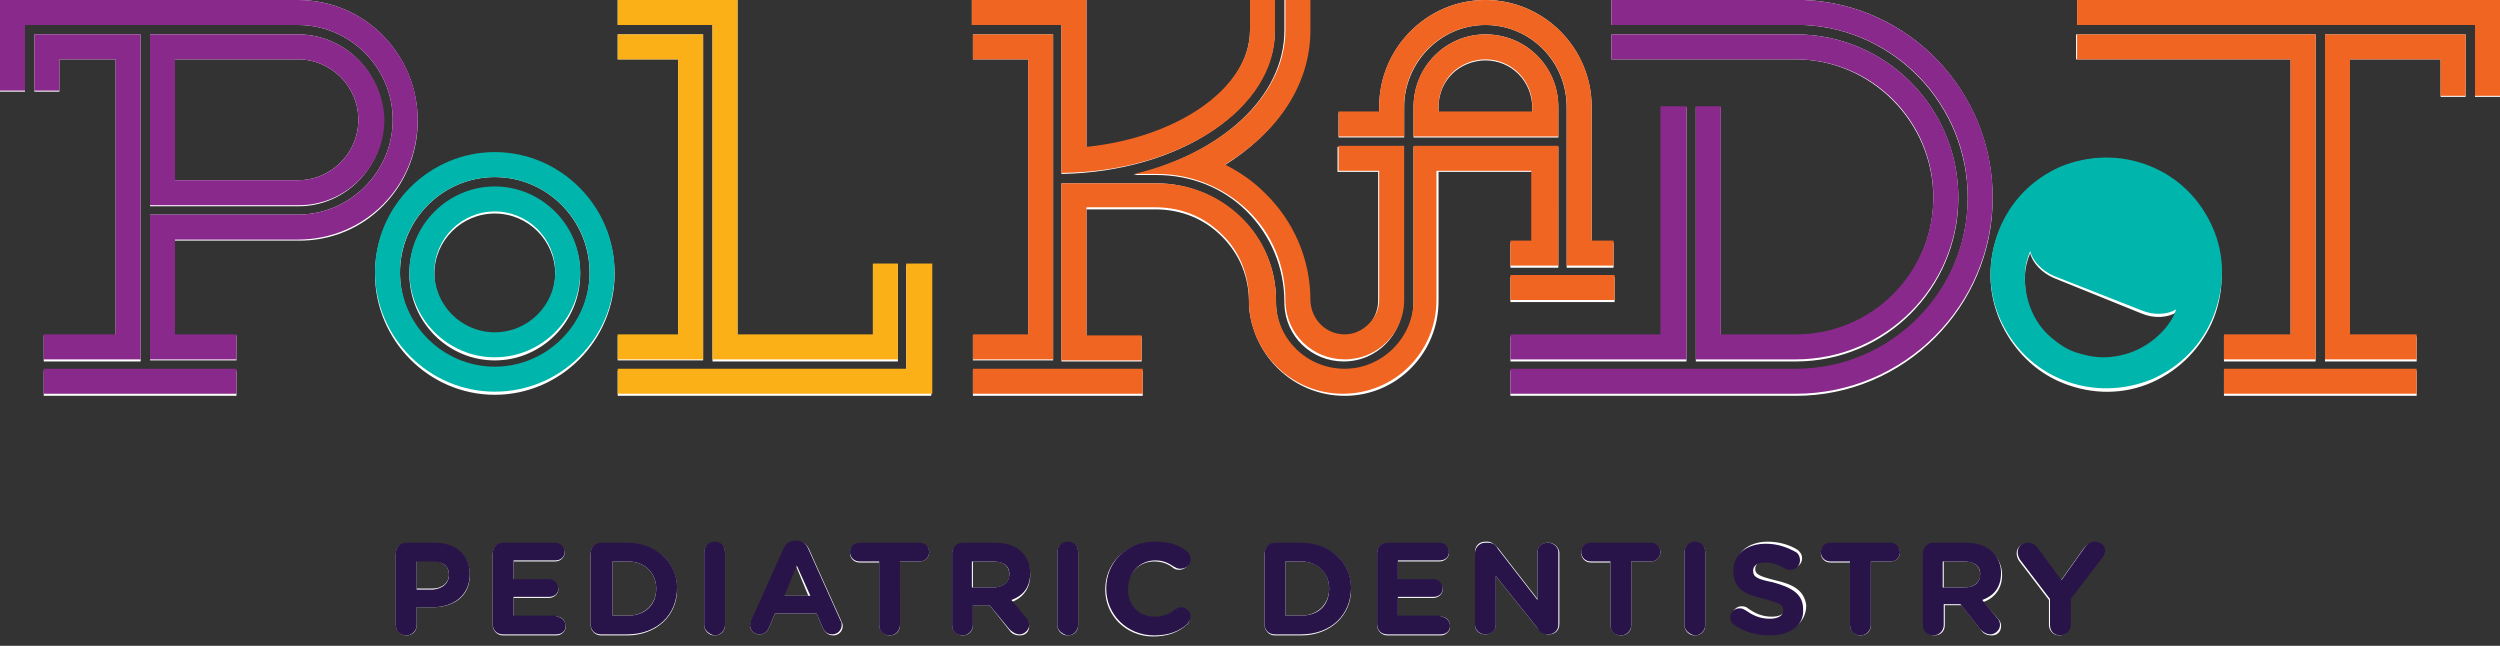
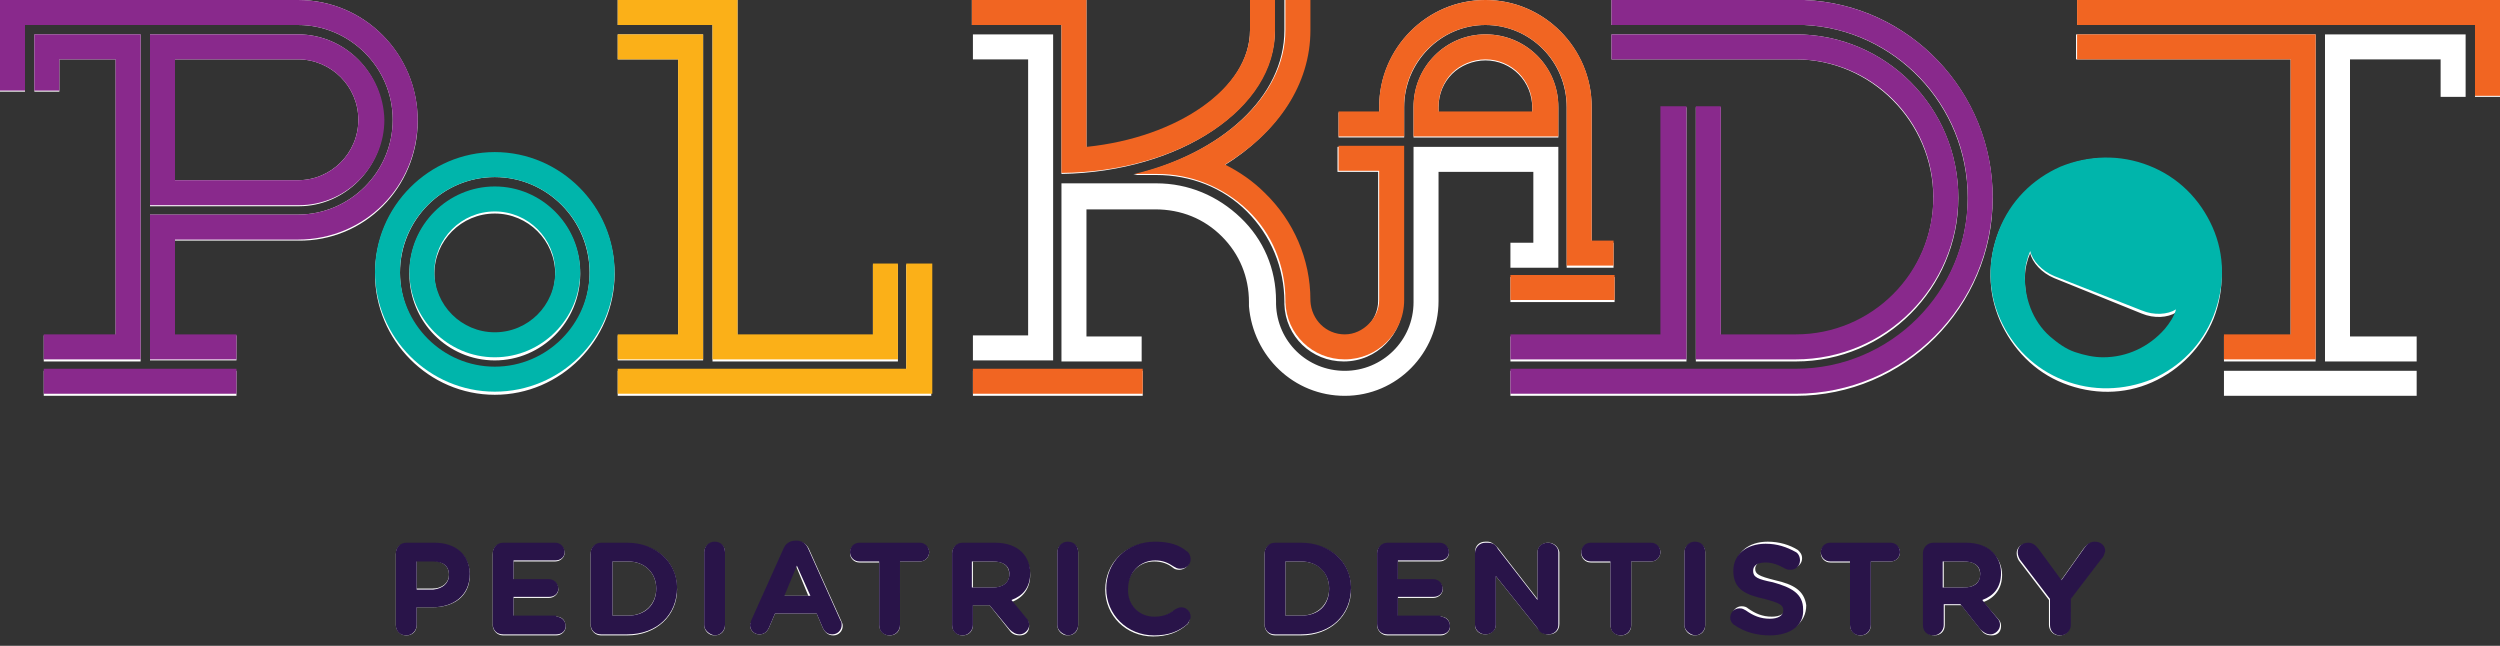
<svg xmlns="http://www.w3.org/2000/svg" width="240" height="62">
  <rect width="100%" height="100%" fill="#333333" stroke="none" />
  <g id="Page-1" stroke="none" stroke-width="1" fill="none" fill-rule="evenodd">
    <g id="logo-color">
      <path d="M4.2 38h18.5v-2.4H4.2V38zm35.9-26.4C40.1 5.2 35 0 28.6 0H0v8.8h2.4V2.4h26.2c5 0 9.1 4.1 9.1 9.1s-4.1 9.1-9.1 9.1H14.4v14h8.3v-2.4h-5.9v-9.1h11.8c6.4.1 11.5-5.1 11.5-11.5zm7.4 6.4c-4.5 0-8.2 3.7-8.2 8.3 0 4.6 3.7 8.3 8.2 8.3 4.5 0 8.2-3.7 8.2-8.3 0-4.6-3.7-8.3-8.2-8.3zm0 14.1c-3.2 0-5.8-2.6-5.8-5.8 0-3.2 2.6-5.8 5.8-5.8 3.2 0 5.8 2.6 5.8 5.8 0 3.2-2.6 5.8-5.8 5.8zM36.8 11.6c0-4.6-3.7-8.3-8.2-8.3H14.4v16.5h14.3c4.4 0 8.1-3.7 8.1-8.2zm-20-5.9h11.8c3.2 0 5.8 2.6 5.8 5.8 0 3.2-2.6 5.8-5.8 5.8H16.8V5.7zM4.2 32.3v2.4h9.3V3.3H3.3v5.5h2.4V5.7h5.4v26.5H4.2v.1zm215.7 0h-6.4v2.4h8.8V3.3h-23v2.4h20.6v26.6zm-77.3-29c-3.8 0-6.9 3.1-6.9 7v2.9h13.9v-2.9c0-3.9-3.1-7-7-7zm4.6 7.5h-9.1v-.5c0-1.3.5-2.4 1.3-3.2.8-.8 2-1.3 3.2-1.3 2.5 0 4.5 2 4.5 4.6v.4h.1zM145 34.7h16.9V10.3h-2.4v22H145v2.4zm-10.2-24.4c0-4.3 3.5-7.9 7.8-7.9s7.8 3.5 7.8 7.9v15.4h4.5v-2.4h-2.1v-13c0-5.7-4.6-10.3-10.2-10.3s-10.2 4.6-10.2 10.3v.5h-3.9v2.4h6.3v-2.9zm38.4-7.9c8.7.4 15.7 7.7 15.7 16.6 0 9.1-7.4 16.6-16.5 16.6H145V38h27.4c10.4 0 18.9-8.5 18.9-19 0-10.2-8-18.6-18.1-19h-18.5v2.4h18.5zM145 29h10v-2.4h-10V29zM101.1 3.3h-7.7v2.4h5.3v26.5h-5.3v2.4h7.7V3.3zm8.6 32.3H93.4V38h16.3v-2.4zm-41.3-.9h17.8v-9.3h-2.4v6.9h-13V0H59.3v2.4h9.1v32.3zm-.9-31.4h-8.2v2.4h5.8v26.5h-5.8v2.4h8.2V3.3zm34.4 13.4c11.4-.2 20.5-6.3 20.5-13.9V0H120v2.9c0 5.6-6.9 10.4-15.7 11.3V0h-11v2.4h8.6v14.3zm6.9.1h2.2c3.3 0 6.4 1.2 8.7 3.5 2.3 2.3 3.6 5.4 3.6 8.7v.2c.1 3.1 2.6 5.5 5.7 5.5 3.2 0 5.7-2.6 5.7-5.8V14.1h-6.3v2.4h3.9v12.4c0 .9-.4 1.8-1 2.4-.6.6-1.4 1-2.3 1-1.8 0-3.2-1.4-3.3-3.2V29c0-4-1.5-7.7-4.4-10.4-1.1-1.1-2.4-2-3.8-2.7 5-3.1 8.2-7.7 8.2-13V0h-2.4v2.9c0 6.4-6 11.8-14.5 13.9zm76.8 2.2c0 7.3-5.9 13.3-13.2 13.3h-7.2v-22h-2.4v24.4h9.6c8.6 0 15.6-7 15.6-15.7s-7-15.7-15.6-15.7h-17.7v2.4h17.7c7.2 0 13.2 6 13.2 13.3zm20.7-3c-2.8-1.1-5.8-1.1-8.5.1-2.7 1.2-4.8 3.4-5.9 6.1-1.1 2.8-1.1 5.8.1 8.6 1.2 2.7 3.3 4.9 6.1 6 2.8 1.1 5.8 1.1 8.5-.1 2.7-1.2 4.8-3.4 5.9-6.1 1.1-2.8 1-5.8-.1-8.5-1.2-2.9-3.3-5-6.1-6.1zm1.5 15.8c-1.5 1.8-3.6 2.8-5.9 2.8-.9 0-1.8-.2-2.7-.5-.9-.4-1.7-.9-2.4-1.5-1.7-1.5-2.5-3.8-2.4-6.1 0-.7.2-1.5.5-2.2.2.9 1.1 1.9 2.3 2.4l8.4 3.4c1.2.5 2.5.4 3.3-.1-.2.6-.6 1.2-1.1 1.8zM129.1 38c5 0 9-4.1 9-9.1V16.5h9.1v6.8H145v2.4h4.6V14.1h-13.9V29c0 3.7-3 6.6-6.6 6.6-3.6 0-6.5-2.8-6.6-6.4v-.3c0-3.1-1.2-5.9-3.4-8-2.2-2.1-5-3.3-8.1-3.3h-9.1v17.1h7.7v-2.4h-5.3V20.1h6.6c2.5 0 4.7.9 6.4 2.6 1.7 1.7 2.6 3.9 2.6 6.3v.4c.4 4.8 4.3 8.6 9.2 8.6zm84.4 0H232v-2.4h-18.5V38zM87 35.6H59.3V38h30.1V25.4H87v10.2zM199.4 0v2.4h38.2v6.9h2.4V0h-40.6zm23.8 34.7h8.8v-2.4h-6.4V5.7h8.7v3.6h2.4v-6h-13.5v31.4zm-175.7-20c-6.3 0-11.5 5.2-11.5 11.6 0 6.4 5.2 11.6 11.5 11.6S59 32.7 59 26.3c0-6.4-5.2-11.6-11.5-11.6zm0 20.7c-5 0-9.1-4.1-9.1-9.2s4.1-9.2 9.1-9.2 9.1 4.1 9.1 9.2-4.1 9.2-9.1 9.2zm115.2 16.7c-.6 0-1 .4-1 1V60c0 .5.4 1 1 1s1-.4 1-1v-7c0-.5-.4-.9-1-.9zm-4.2.1h-5.8c-.5 0-.9.4-.9.9s.4.9.9.9h1.9v6c0 .5.4 1 1 1s1-.4 1-1v-6.1h1.9c.5 0 .9-.4.9-.9 0-.4-.4-.8-.9-.8zm11.9 3.5c-1.6-.4-1.9-.6-1.9-1.1 0-.4.4-.8 1.2-.8.6 0 1.2.2 1.9.6.2.1.3.1.5.1.5 0 .9-.4.9-.9 0-.4-.2-.6-.4-.8-.8-.5-1.8-.8-2.9-.8-1.8 0-3.1 1-3.1 2.6 0 1.7 1.2 2.2 3 2.7 1.5.4 1.8.6 1.8 1.1 0 .5-.5.8-1.3.8-.9 0-1.6-.3-2.3-.8-.1-.1-.3-.2-.6-.2-.5 0-.9.4-.9.9 0 .3.2.6.4.7 1 .7 2.2 1 3.4 1 1.9 0 3.3-1 3.3-2.7-.2-1.4-1.2-2-3-2.4zm30.6-3.6c-.4 0-.7.2-1 .6l-2.2 3.1-2.2-3c-.2-.3-.5-.6-1-.6-.6 0-1 .4-1 .9 0 .3.1.5.2.7l2.9 3.8V60c0 .5.4 1 1 1s1-.4 1-1v-2.5l2.9-3.8c.1-.2.3-.4.3-.7.1-.5-.3-.9-.9-.9zm-52.4 0c-.5 0-1 .4-1 .9v4.5l-3.8-4.9c-.3-.3-.6-.6-1-.6h-.2c-.6 0-1 .4-1 1v7c0 .5.4.9 1 .9.5 0 1-.4 1-.9v-4.7l4 5c.3.3.6.6 1 .6h.1c.6 0 1-.4 1-1V53c-.1-.5-.5-.9-1.1-.9zm40.2.1h-3.1c-.6 0-1 .4-1 1V60c0 .5.4 1 1 1s1-.4 1-1v-1.9h1.6l1.9 2.4c.2.3.5.5 1 .5s.9-.3.9-.9c0-.3-.1-.5-.3-.7l-1.4-1.6c1.1-.4 1.8-1.3 1.8-2.6 0-.8-.3-1.5-.8-2-.6-.7-1.5-1-2.6-1zm1.3 3c0 .7-.6 1.2-1.5 1.2h-2v-2.5h2c.9 0 1.5.4 1.5 1.3zm-8.6-3h-5.8c-.5 0-.9.4-.9.9s.4.9.9.9h1.9v6c0 .5.4 1 1 1s1-.4 1-1v-6.1h1.9c.5 0 .9-.4.9-.9 0-.4-.4-.8-.9-.8zm-112.9-.1c-.6 0-1 .4-1 1V60c0 .5.4 1 1 1s1-.4 1-1v-7c0-.5-.4-.9-1-.9zm9.1.7c-.2-.5-.6-.8-1.1-.8h-.1c-.5 0-.9.3-1.2.8l-3.1 6.9c-.1.1-.2.2-.2.3 0 .5.4.9.9.9.4 0 .7-.2.9-.6l.6-1.4h4l.6 1.4c.2.4.5.7 1 .7s.9-.4.9-.9c0-.1 0-.2-.1-.4l-3.1-6.9zm-2.5 4.4l1.2-2.9 1.2 2.9h-2.4zm13.1-5h-5.8c-.5 0-.9.4-.9.9s.4.9.9.9h1.9v6c0 .5.4 1 1 1s1-.4 1-1v-6.1h1.9c.5 0 .9-.4.9-.9 0-.4-.4-.8-.9-.8zm-46.6 0H39c-.6 0-1 .4-1 1V60c0 .5.4 1 1 1s1-.4 1-1v-1.7h1.5c2 0 3.6-1 3.6-3.1 0-1.8-1.3-3-3.4-3zm1.4 3c0 .7-.6 1.3-1.6 1.3H40v-2.7h1.5c1 .1 1.6.5 1.6 1.4zm10.3 4h-4.1v-1.8h3.4c.5 0 .9-.4.9-.8 0-.5-.4-.9-.9-.9h-3.4v-1.8h4c.5 0 .9-.4.9-.8 0-.5-.4-.9-.9-.9h-5c-.6 0-1 .4-1 1V60c0 .5.4 1 1 1h5.1c.5 0 .9-.4.9-.8 0-.7-.4-1-.9-1zm6.8-7h-2.5c-.6 0-1 .4-1 1V60c0 .5.4 1 1 1h2.5c2.8 0 4.8-1.9 4.8-4.4 0-2.6-1.9-4.4-4.8-4.4zm2.8 4.3c0 1.5-1.1 2.6-2.7 2.6h-1.5v-5.2h1.5c1.6 0 2.7 1.1 2.7 2.6zm32.5-4.3h-3.1c-.6 0-1 .4-1 1V60c0 .5.4 1 1 1s1-.4 1-1v-1.9H95l1.9 2.4c.2.3.5.5 1 .5s.9-.3.9-.9c0-.3-.1-.5-.3-.7l-1.4-1.6c1.1-.4 1.8-1.3 1.8-2.6 0-.8-.3-1.5-.8-2-.6-.7-1.4-1-2.6-1zm1.4 3c0 .7-.6 1.2-1.5 1.2h-2v-2.5h2c.9 0 1.5.4 1.5 1.3zm28-3h-2.5c-.6 0-1 .4-1 1V60c0 .5.4 1 1 1h2.5c2.8 0 4.8-1.9 4.8-4.4 0-2.6-1.9-4.4-4.8-4.4zm2.7 4.3c0 1.5-1.1 2.6-2.7 2.6h-1.5v-5.2h1.5c1.7 0 2.7 1.1 2.7 2.6zm-14.2 1.9c-.2 0-.4.1-.6.2-.6.4-1.1.7-2 .7-1.5 0-2.6-1.2-2.6-2.7 0-1.5 1.1-2.7 2.6-2.7.7 0 1.3.2 1.8.6.1.1.3.2.6.2.5 0 1-.4 1-.9 0-.3-.2-.6-.4-.8-.7-.5-1.7-.9-3-.9-2.8 0-4.7 2-4.7 4.5s2 4.5 4.6 4.5c1.4 0 2.4-.4 3.2-1.1.2-.1.3-.4.3-.7.1-.5-.3-.9-.8-.9zm-10.9-6.3c-.6 0-1 .4-1 1V60c0 .5.4 1 1 1s1-.4 1-1v-7c0-.5-.4-.9-1-.9zm35.8 7.1h-4.1v-1.8h3.4c.5 0 .9-.4.9-.8 0-.5-.4-.9-.9-.9h-3.4v-1.8h4c.5 0 .9-.4.9-.8 0-.5-.4-.9-.9-.9h-5c-.6 0-1 .4-1 1V60c0 .5.4 1 1 1h5.1c.5 0 .9-.4.9-.8 0-.7-.4-1-.9-1z" id="Shape" fill="#FFF" />
      <g id="Group" fill-rule="nonzero">
        <path id="Rectangle" fill="#89298C" d="M4.2 35.4h18.5v2.4H4.2z" />
        <path id="Path" fill="#89298C" d="M13.5 3.3H3.3v5.4h2.4v-3h5.4v26.4H4.2v2.4h9.3z" />
        <path d="M40.1 11.5C40.1 5.2 35 0 28.6 0H0v8.7h2.4V2.4h26.2c5 0 9.1 4.1 9.1 9.1s-4.1 9.1-9.1 9.1H14.4v13.9h8.3v-2.4h-5.9V23h11.8c6.4 0 11.5-5.1 11.5-11.5z" id="Path" fill="#89298C" />
        <path d="M28.6 3.3H14.4v16.4h14.3c4.5 0 8.2-3.7 8.2-8.2-.1-4.5-3.8-8.2-8.3-8.2zm0 14H16.8V5.7h11.8c3.2 0 5.8 2.6 5.8 5.8 0 3.2-2.6 5.8-5.8 5.8z" id="Shape" fill="#89298C" />
        <path d="M47.5 17.9c-4.5 0-8.2 3.7-8.2 8.2 0 4.5 3.7 8.2 8.2 8.2 4.5 0 8.2-3.7 8.2-8.2 0-4.5-3.7-8.2-8.2-8.2zm0 14c-3.2 0-5.8-2.6-5.8-5.8 0-3.2 2.6-5.8 5.8-5.8 3.2 0 5.8 2.6 5.8 5.8 0 3.2-2.6 5.8-5.8 5.8z" id="Shape" fill="#00B5AB" />
        <path d="M47.5 14.6c-6.3 0-11.5 5.2-11.5 11.5s5.2 11.5 11.5 11.5S59 32.5 59 26.1c0-6.3-5.2-11.5-11.5-11.5zm0 20.6c-5 0-9.1-4.1-9.1-9.1s4.1-9.1 9.1-9.1 9.1 4.1 9.1 9.1-4.1 9.1-9.1 9.1z" id="Shape" fill="#00B5AB" />
        <path id="Path" fill="#FBB018" d="M68.4 34.5h17.8v-9.2h-2.4v6.8h-13V0H59.3v2.4h9.1z" />
        <path id="Path" fill="#FBB018" d="M87 35.4H59.3v2.4h30.2V25.3H87z" />
        <path id="Path" fill="#FBB018" d="M67.5 3.3h-8.2v2.4h5.8v26.4h-5.8v2.4h8.2z" />
-         <path id="Path" fill="#F16522" d="M223.2 3.3v31.2h8.8v-2.4h-6.4V5.7h8.7v3.5h2.4V3.3z" />
        <path id="Path" fill="#F16522" d="M199.4 0v2.4h38.2v6.8h2.4V0z" />
-         <path id="Rectangle" fill="#F16522" d="M213.5 35.4H232v2.4h-18.5z" />
        <path id="Path" fill="#F16522" d="M222.3 3.3h-22.9v2.4h20.5v26.4h-6.4v2.4h8.8z" />
        <path d="M173.2 0h-18.5v2.4h18.5c8.7.4 15.7 7.6 15.7 16.5 0 9.1-7.4 16.5-16.5 16.5H145v2.4h27.4c10.4 0 18.9-8.5 18.9-18.9 0-10.2-8.1-18.5-18.1-18.9z" id="Path" fill="#89298C" />
        <path d="M172.4 34.5c8.6 0 15.6-7 15.6-15.6s-7-15.6-15.6-15.6h-17.7v2.4h17.7c7.3 0 13.2 5.9 13.2 13.2 0 7.3-5.9 13.2-13.2 13.2h-7.2V10.2h-2.4v24.3h9.6z" id="Path" fill="#89298C" />
        <path id="Path" fill="#89298C" d="M161.9 10.2h-2.5v21.9H145v2.4h16.9z" />
        <path d="M134.8 10.2c0-4.3 3.5-7.8 7.8-7.8s7.8 3.5 7.8 7.8v15.3h4.5v-2.4h-2.1V10.2c0-5.6-4.6-10.2-10.2-10.2s-10.2 4.6-10.2 10.2v.5h-3.9v2.4h6.3v-2.9z" id="Path" fill="#F16522" />
        <path id="Rectangle" fill="#F16522" d="M145 26.4h10v2.4h-10z" />
        <path d="M101.9 16.6V2.4h-8.6V0h11v14.1c8.8-.9 15.7-5.7 15.7-11.2V0h2.4v2.9c.1 7.5-9.1 13.6-20.5 13.7z" id="Path" fill="#F16522" />
        <path d="M134.8 14v14.8c0 3.2-2.6 5.7-5.7 5.7s-5.6-2.4-5.7-5.5v-.2c0-3.3-1.3-6.4-3.6-8.6-2.3-2.2-5.4-3.5-8.7-3.5h-2.2c8.4-2 14.5-7.5 14.5-13.8V0h2.4v2.9c0 5.2-3.1 9.8-8.2 12.9 1.4.7 2.7 1.6 3.8 2.7 2.8 2.7 4.4 6.4 4.4 10.3v.1c.1 1.8 1.5 3.2 3.3 3.2.9 0 1.7-.4 2.3-1 .6-.6 1-1.4 1-2.3V16.4h-3.9V14h6.3z" id="Path" fill="#F16522" />
        <path id="Rectangle" fill="#F16522" d="M93.4 35.4h16.3v2.4H93.4z" />
-         <path id="Path" fill="#F16522" d="M101.1 17.5V3.3h-7.7v2.4h5.3v26.4h-5.3v2.4h7.7z" />
        <path d="M142.6 3.3c-3.8 0-6.9 3.1-6.9 6.9v2.9h13.9v-2.9c0-3.8-3.1-6.9-7-6.9zm4.6 7.4h-9.1v-.5c0-1.2.5-2.4 1.3-3.2.8-.8 2-1.3 3.2-1.3 2.5 0 4.5 2 4.5 4.5v.5h.1z" id="Shape" fill="#F16522" />
-         <path d="M145 23.1v2.4h4.6V14h-13.9v14.8c0 3.6-3 6.6-6.6 6.6-3.6 0-6.5-2.8-6.6-6.3v-.3c0-3-1.2-5.9-3.4-8-2.2-2.1-5-3.2-8.1-3.2h-9.1v17h7.7v-2.4h-5.3V19.9h6.6c2.5 0 4.7.9 6.4 2.6 1.7 1.6 2.6 3.9 2.6 6.3v.4c.2 4.8 4.2 8.6 9 8.6 5 0 9-4 9-9V16.4h9.1v6.7h-2z" id="Path" fill="#F16522" />
        <path d="M212.4 21.8c-1.2-2.7-3.3-4.8-6.1-5.9-2.8-1.1-5.8-1-8.5.1-2.7 1.2-4.8 3.3-5.9 6.1-1.1 2.8-1.1 5.8.1 8.5 1.2 2.7 3.3 4.8 6.1 5.9 2.8 1.1 5.8 1 8.5-.1 2.7-1.2 4.8-3.3 5.9-6.1 1.1-2.8 1.1-5.8-.1-8.5zm-4.6 9.8c-1.5 1.7-3.6 2.7-5.9 2.7-.9 0-1.8-.2-2.7-.5-.9-.3-1.7-.9-2.4-1.5-1.7-1.5-2.5-3.8-2.4-6 0-.7.2-1.5.5-2.2.2.9 1.1 1.9 2.3 2.4l8.4 3.3c1.2.5 2.5.4 3.3-.1-.2.7-.6 1.3-1.1 1.9z" id="Shape" fill="#00B5AB" />
      </g>
      <path d="M201.7 53.7l-2.9 3.8V60c0 .5-.4 1-1 1s-1-.4-1-1v-2.5l-2.9-3.8c-.1-.2-.2-.4-.2-.7 0-.5.4-.9 1-.9.4 0 .7.2 1 .6l2.2 3 2.2-3.1c.2-.3.5-.6 1-.6.6 0 1 .4 1 .9-.1.4-.2.6-.4.8zm-10 5.6c.2.2.3.4.3.7 0 .5-.5.9-.9.9s-.7-.2-1-.5l-1.9-2.4h-1.6v2c0 .5-.4 1-1 1s-1-.4-1-1v-6.9c0-.5.4-1 1-1h3.1c1.1 0 2 .3 2.6.9.5.5.8 1.2.8 2 0 1.4-.7 2.2-1.8 2.6l1.4 1.7zm-1.6-4.2c0-.8-.6-1.2-1.6-1.2h-2v2.5h2c1.1 0 1.6-.5 1.6-1.3zm-10.5-1.2V60c0 .5-.4 1-1 1s-1-.4-1-1v-6.1h-1.9c-.5 0-.9-.4-.9-.9s.4-.9.9-.9h5.8c.5 0 .9.4.9.9s-.4.9-.9.9h-1.9zm-9.7 7.1c-1.2 0-2.4-.3-3.4-1-.2-.1-.4-.4-.4-.7 0-.5.4-.9.9-.9.3 0 .4.1.6.2.7.5 1.4.8 2.3.8.8 0 1.3-.3 1.3-.8s-.3-.7-1.8-1.1c-1.8-.4-3-.9-3-2.7 0-1.6 1.3-2.6 3.1-2.6 1.1 0 2 .3 2.9.8.2.1.4.4.4.8 0 .5-.4.9-.9.9-.2 0-.3 0-.5-.1-.7-.4-1.3-.6-1.9-.6-.8 0-1.2.3-1.2.8 0 .6.4.8 1.9 1.1 1.8.5 2.9 1.1 2.9 2.6.1 1.5-1.2 2.5-3.2 2.5zm-8.2-1v-7c0-.5.4-1 1-1s1 .4 1 1v7c0 .5-.4 1-1 1-.5-.1-1-.5-1-1zm-5.1-6.1V60c0 .5-.4 1-1 1s-1-.4-1-1v-6.1h-1.9c-.5 0-.9-.4-.9-.9s.4-.9.9-.9h5.8c.5 0 .9.4.9.9s-.4.9-.9.9h-1.9zm-8 7c-.5 0-.8-.2-1-.6l-4-5V60c0 .5-.4.9-1 .9-.5 0-1-.4-1-.9v-6.9c0-.5.4-1 1-1h.2c.5 0 .8.2 1 .6l3.8 4.9V53c0-.5.4-.9 1-.9.5 0 1 .4 1 .9v7c0 .5-.4.9-1 .9zm-10.3-1.7c.5 0 .9.4.9.9s-.4.8-.9.8h-5.1c-.6 0-1-.4-1-1v-6.8c0-.5.4-1 1-1h5c.5 0 .9.4.9.9s-.4.8-.9.8h-4v1.8h3.4c.5 0 .9.4.9.9s-.4.8-.9.8h-3.4v1.8h4.1v.1zm-13.4 1.7h-2.5c-.6 0-1-.4-1-1v-6.8c0-.5.4-1 1-1h2.5c2.8 0 4.8 1.9 4.8 4.3 0 2.6-1.9 4.5-4.8 4.5zm2.7-4.4c0-1.5-1.1-2.6-2.7-2.6h-1.5v5.2h1.5c1.7 0 2.7-1 2.7-2.6zm-16.8 2.7c.8 0 1.4-.2 2-.7.2-.1.4-.2.6-.2.5 0 .9.4.9.9 0 .3-.2.5-.3.7-.8.7-1.8 1.1-3.2 1.1-2.6 0-4.6-2-4.6-4.5s1.9-4.5 4.7-4.5c1.3 0 2.3.3 3 .9.2.1.4.4.4.8 0 .5-.4.9-1 .9-.3 0-.4-.1-.6-.2-.6-.4-1.1-.6-1.8-.6-1.5 0-2.6 1.2-2.6 2.7-.1 1.5 1 2.7 2.5 2.7zm-9.3.8v-7c0-.5.4-1 1-1s1 .4 1 1v7c0 .5-.4 1-1 1-.5-.1-1-.5-1-1zm-3-.7c.2.2.3.4.3.7 0 .5-.5.9-.9.9s-.7-.2-1-.5L95 58.1h-1.6V60c0 .5-.4 1-1 1s-1-.4-1-1v-6.9c0-.5.4-1 1-1h3.1c1.1 0 2 .3 2.6.9.5.5.8 1.2.8 2 0 1.4-.7 2.2-1.8 2.6l1.4 1.7zm-1.6-4.2c0-.8-.6-1.2-1.6-1.2h-2v2.5h2c1 0 1.6-.5 1.6-1.3zm-10.5-1.2V60c0 .5-.4 1-1 1s-1-.4-1-1v-6.1h-1.9c-.5 0-.9-.4-.9-.9s.4-.9.9-.9h5.8c.5 0 .9.4.9.9s-.4.9-.9.9h-1.9zM79 60.3l-.6-1.4h-4l-.6 1.4c-.2.4-.5.6-.9.6-.5 0-.9-.4-.9-.9 0-.1.1-.3.1-.4l3.1-6.9c.2-.5.6-.8 1.2-.8h.1c.5 0 .9.3 1.1.8l3.1 6.9c.1.1.1.3.1.4 0 .5-.4.9-.9.9-.4 0-.7-.2-.9-.6zm-2.5-6l-1.2 2.9h2.5l-1.3-2.9zM67.6 60v-7c0-.5.4-1 1-1s1 .4 1 1v7c0 .5-.4 1-1 1-.5-.1-1-.5-1-1zm-7.4.9h-2.5c-.6 0-1-.4-1-1v-6.8c0-.5.4-1 1-1h2.5c2.8 0 4.8 1.9 4.8 4.3 0 2.6-1.9 4.5-4.8 4.5zm2.8-4.4c0-1.5-1.1-2.6-2.7-2.6h-1.5v5.2h1.5c1.6 0 2.7-1 2.7-2.6zm-9.6 2.7c.5 0 .9.4.9.9s-.4.8-.9.8h-5.1c-.6 0-1-.4-1-1v-6.8c0-.5.4-1 1-1h5c.5 0 .9.4.9.9s-.4.8-.9.8h-4v1.8h3.4c.5 0 .9.4.9.9s-.4.8-.9.8h-3.4v1.8h4.1v.1zm-11.9-.9H40V60c0 .5-.4 1-1 1s-1-.4-1-1v-6.9c0-.5.4-1 1-1h2.7c2.1 0 3.4 1.2 3.4 3 0 2.1-1.6 3.2-3.6 3.2zm1.6-3.1c0-.9-.6-1.3-1.6-1.3H40v2.7h1.6c.9-.1 1.5-.6 1.5-1.4z" id="Shape" fill="#291449" />
    </g>
  </g>
</svg>